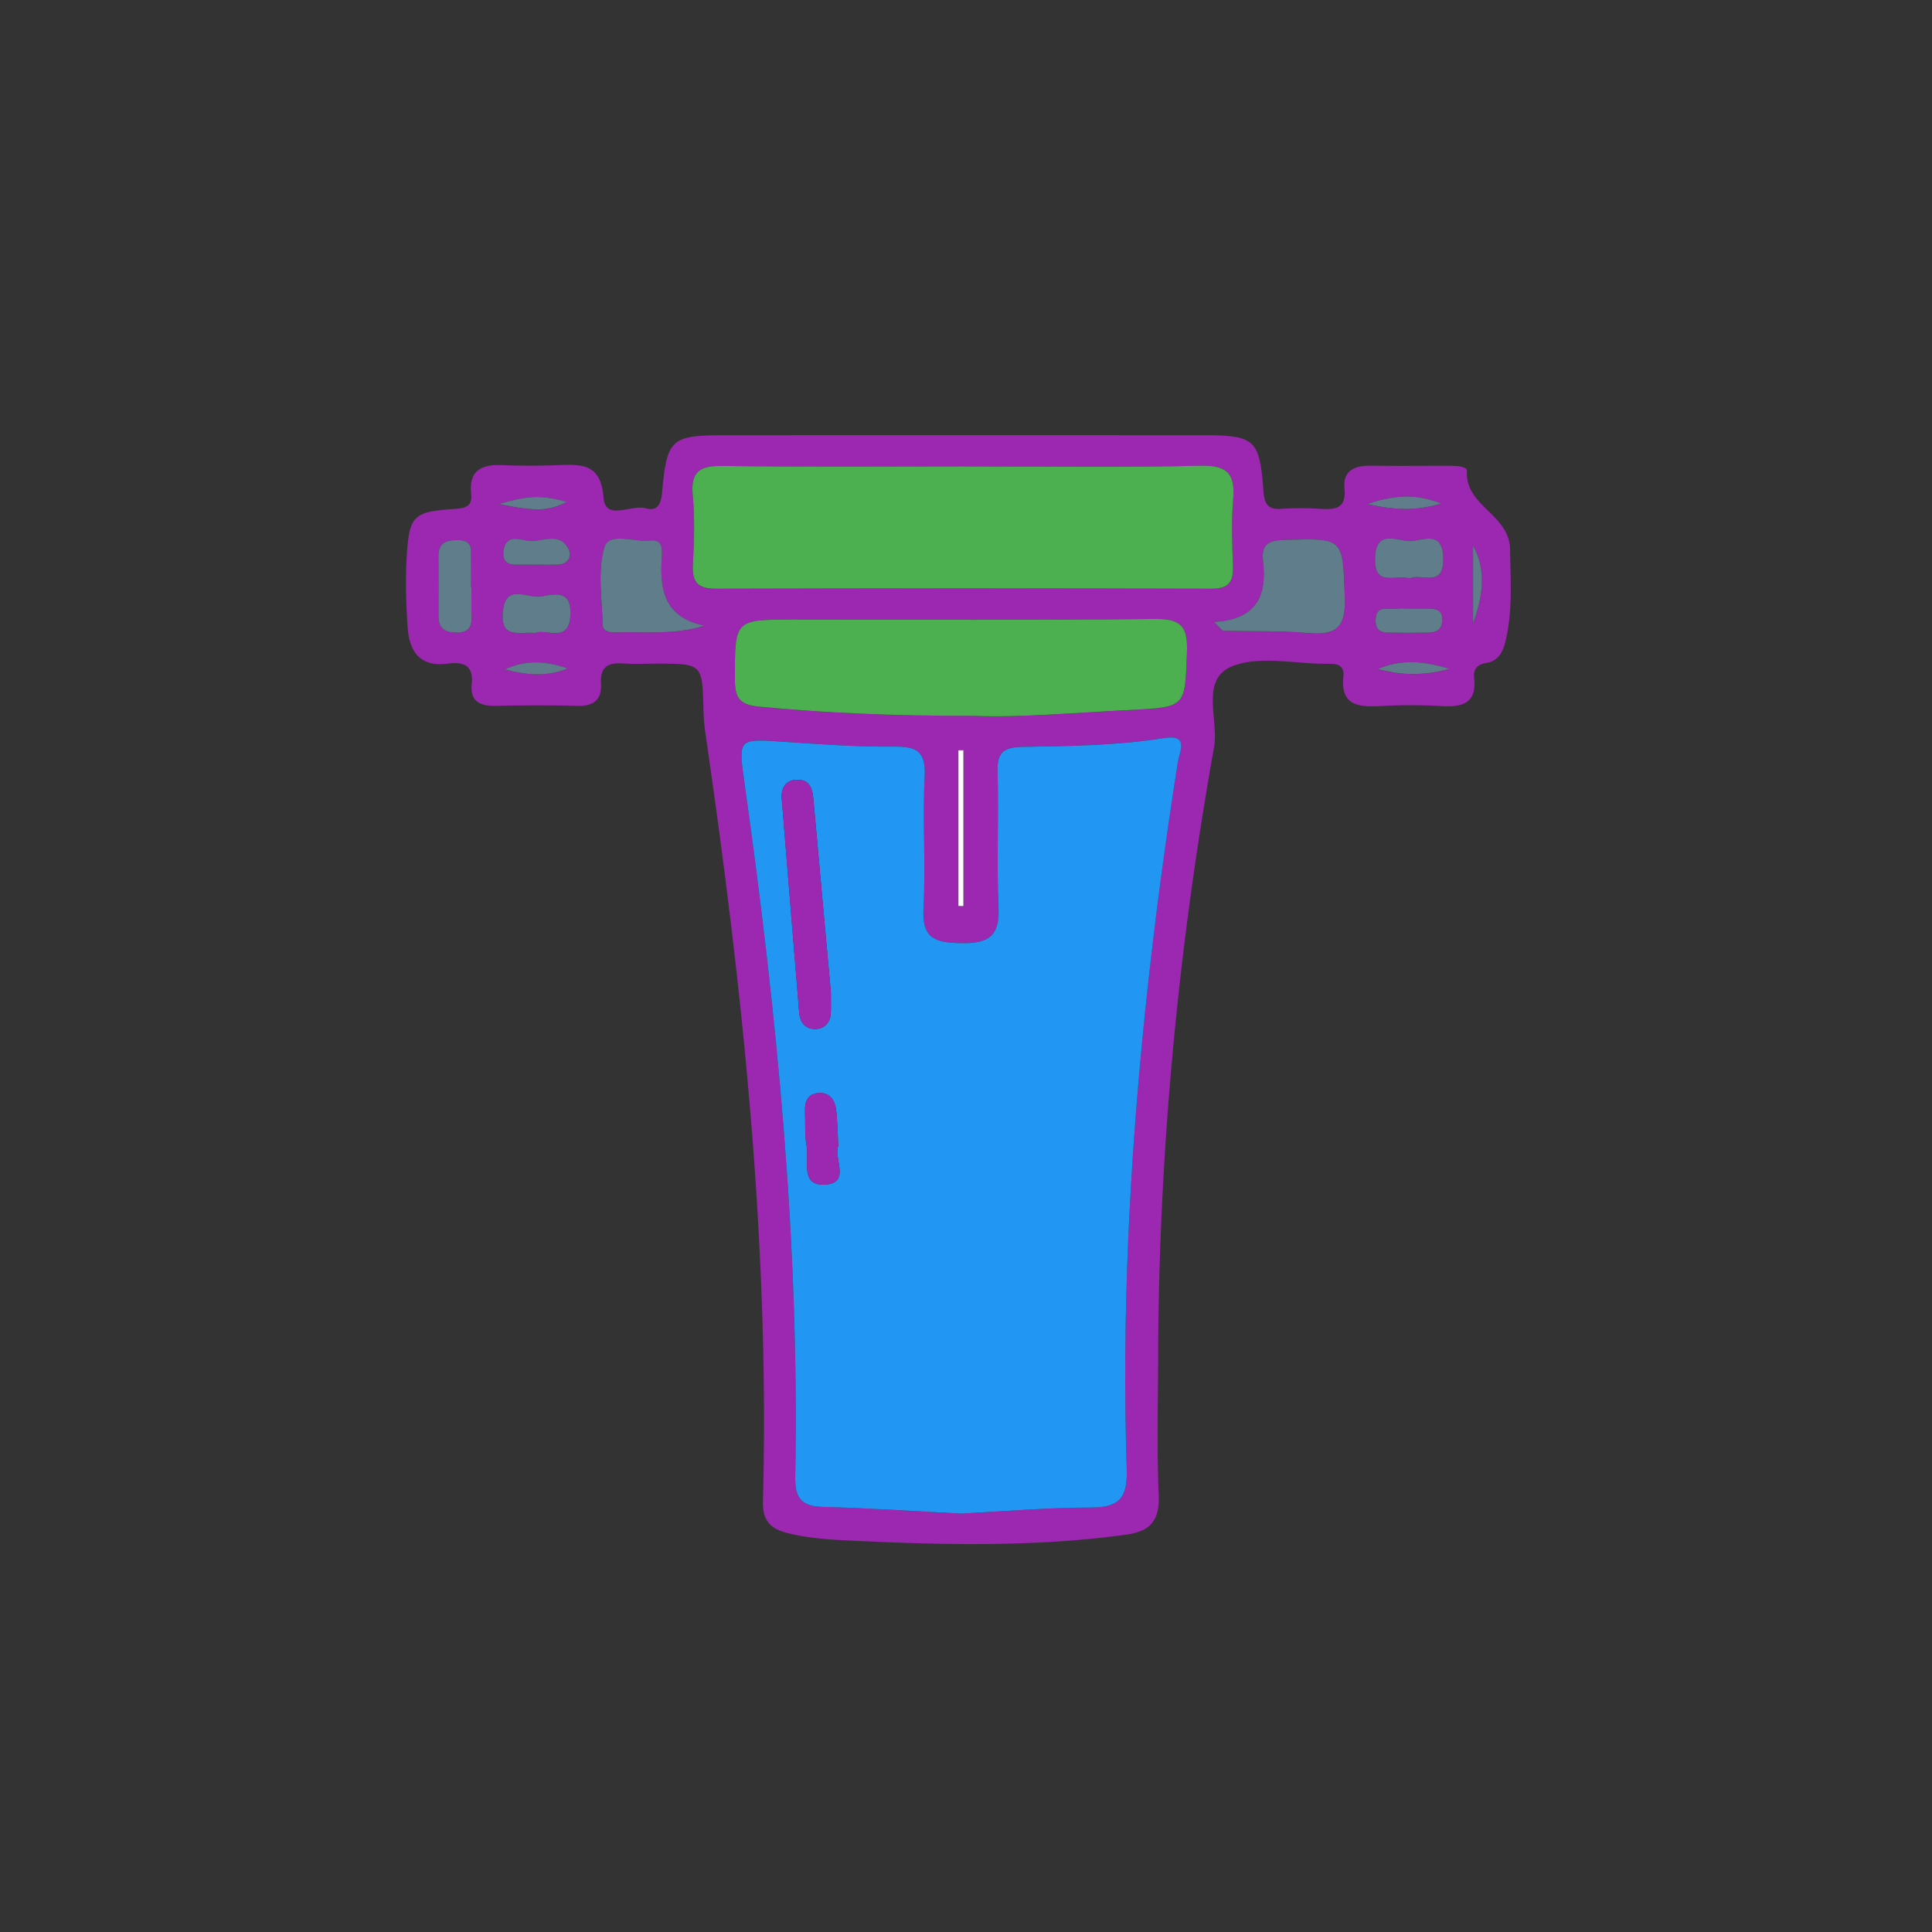
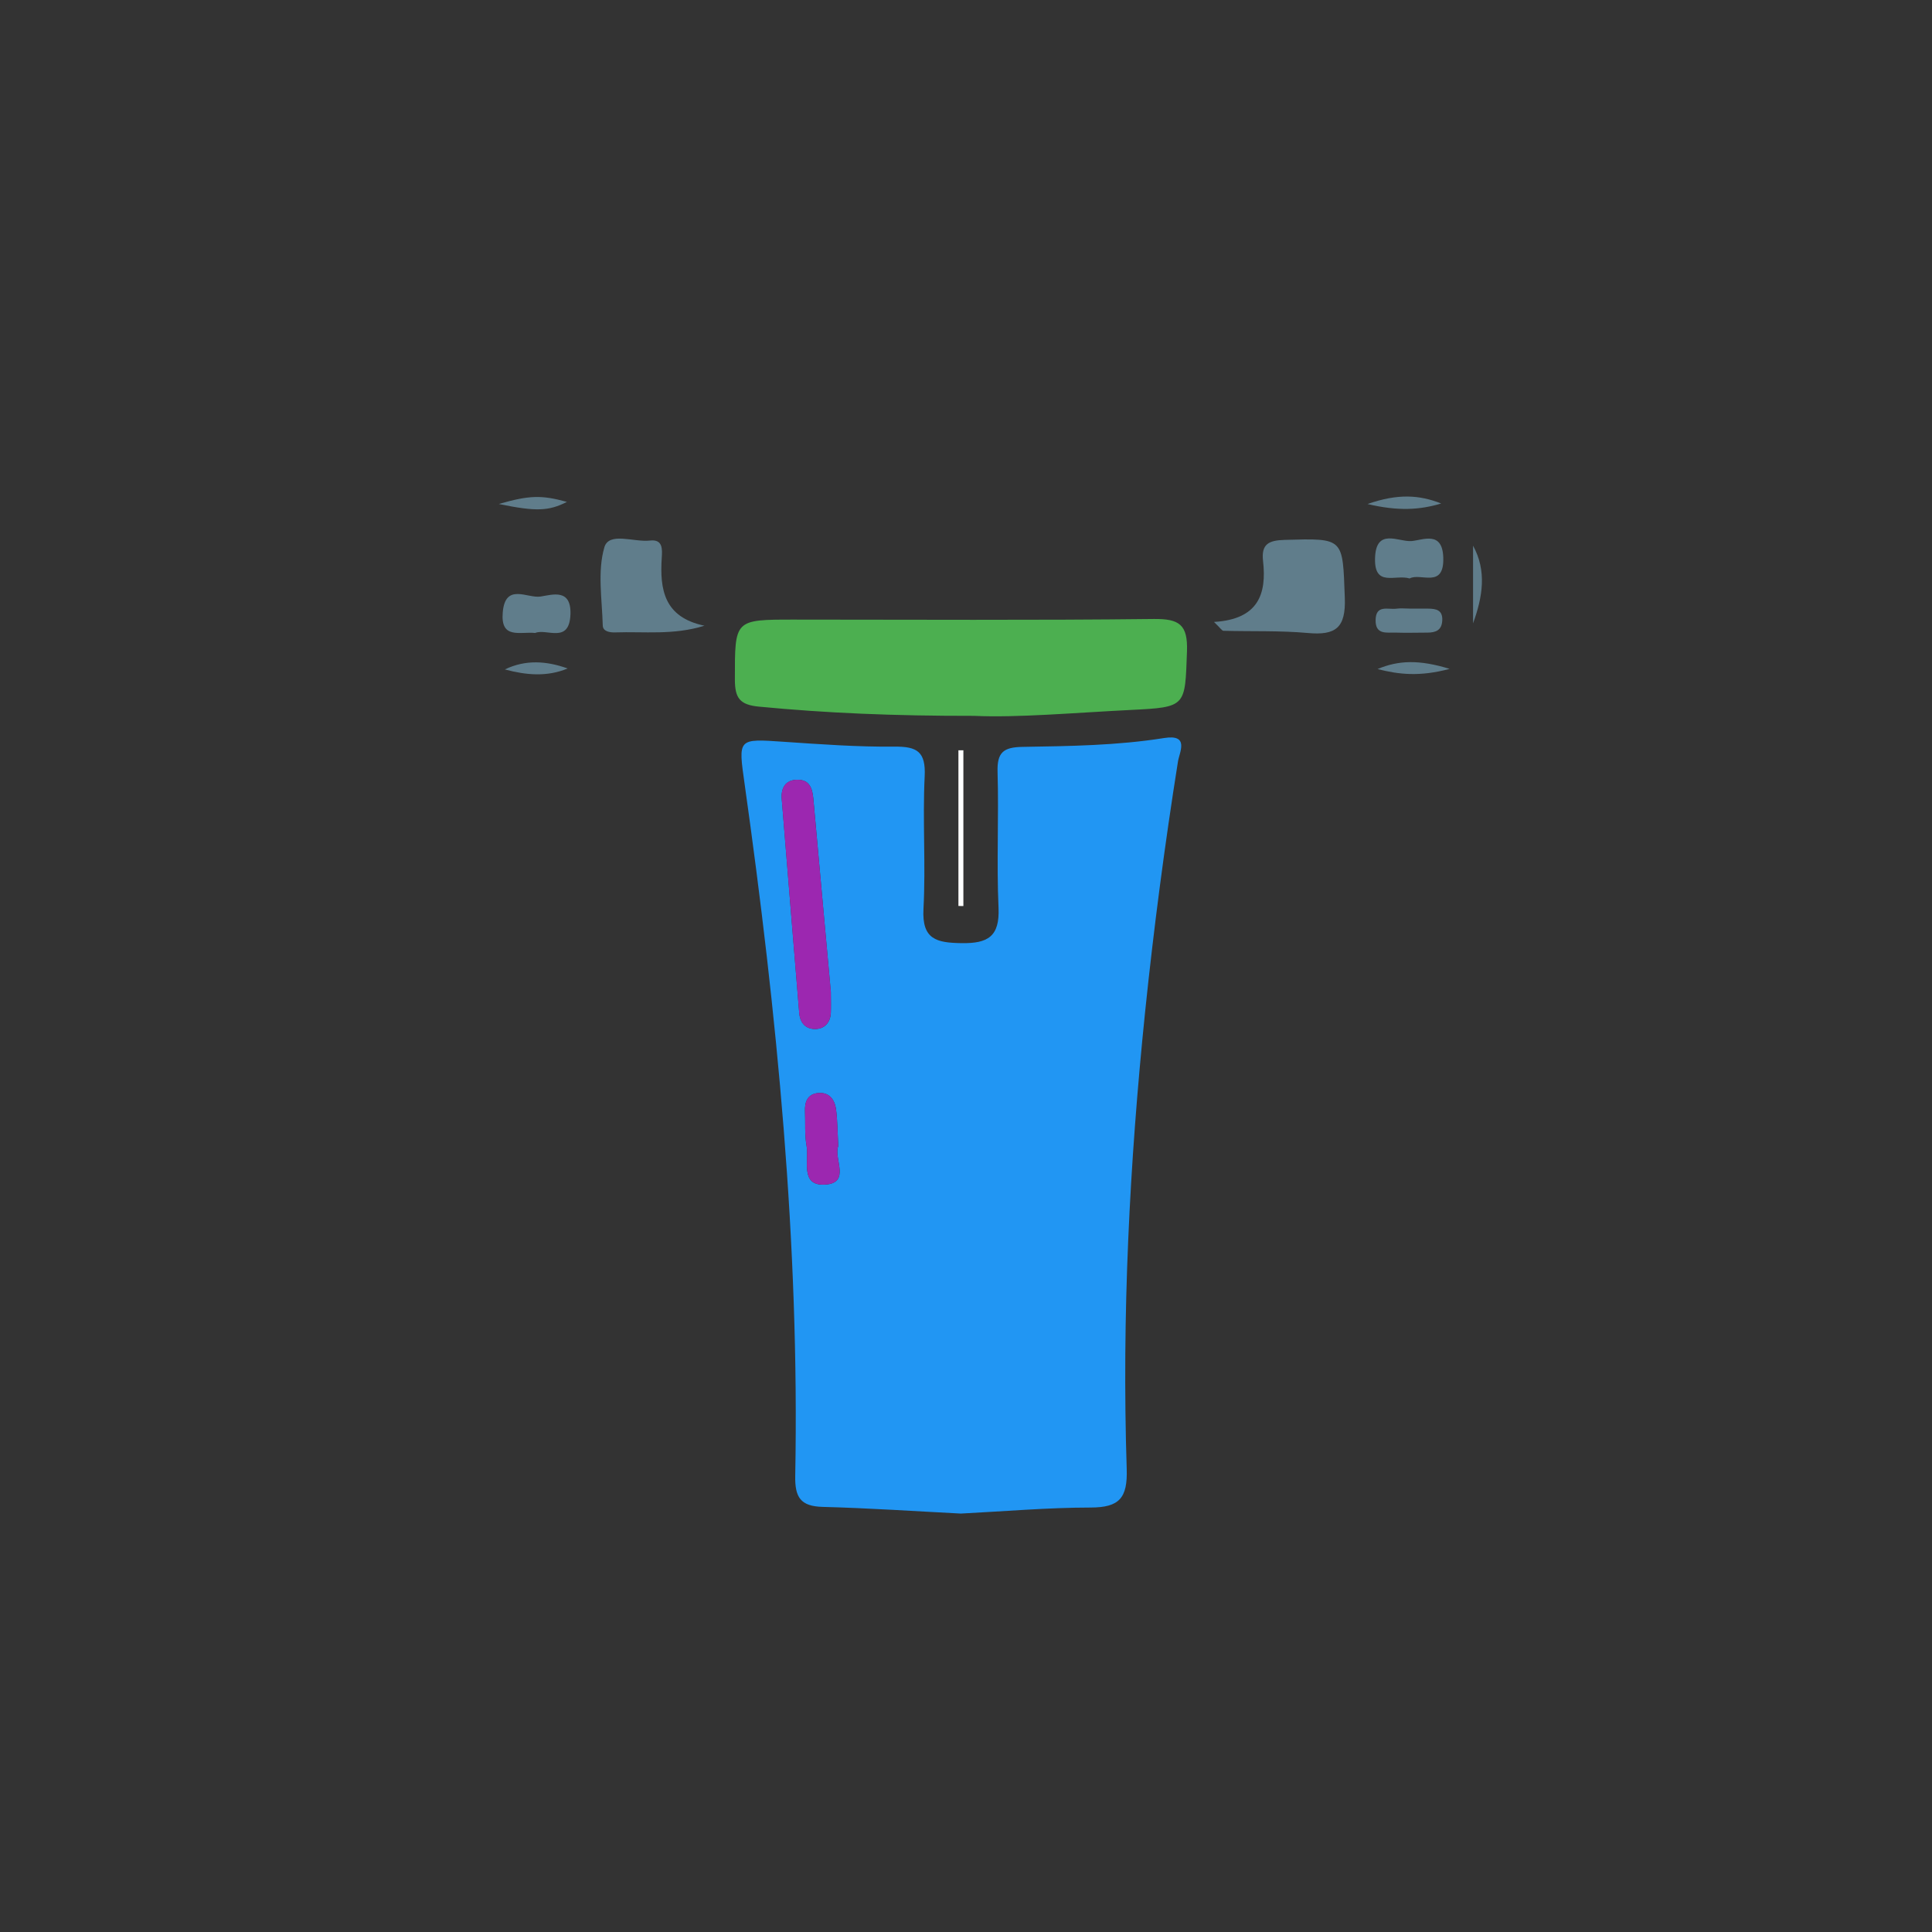
<svg xmlns="http://www.w3.org/2000/svg" id="图层_1" data-name="图层 1" viewBox="0 0 2000 2000">
  <rect x="0" y="0" width="2000" height="2000" fill="#333333" stroke="none" />
  <title>400204311</title>
  <g id="ystb01">
-     <path d="M1198.91,1397.4c0,50.12-1.46,100.3.6,150.34,1.09,26.5-8.89,37.57-34,41-87.87,11.94-176,11-264.27,7-28.21-1.27-56.56-1.67-84.46-8.3-18.68-4.44-27.59-12.55-27-33.36,7.1-266.76-21.1-530.94-59.45-794.34a220,220,0,0,1-2.15-26C727,687,727.11,687,678.76,687c-10.91,0-21.85.66-32.7-.15-15.62-1.16-25.08,2.47-23.91,21,1,16-7.42,23.37-24.2,22.89-28.32-.81-56.69-.64-85,0-15.86.34-26.41-5-24.64-22,2.18-21-9.27-23.77-25.47-21.7-29.24,3.72-39.28-13.87-40.92-38.4-1.59-23.85-2.34-47.94-.92-71.78,2.6-43.31,6.63-47.09,49.48-50,11.74-.8,18.67-2.61,17.25-16.22-2.5-24,11.22-30,32.14-29.16,19.59.8,39.27.78,58.86,0,24.55-.93,43.32-1,46.06,33.74,1.94,24.52,28.5,6.81,43.39,10.91,12,3.3,16-3.35,17.18-16.07,5-56.05,9.33-59.5,65.39-59.51q246.91-.06,493.84,0c54.42,0,59.42,4,63.28,57.71,1,14.1,5.06,19.44,19.13,18.45a305.51,305.51,0,0,1,39.22,0c15.63.91,27.71.41,25.59-21.29-1.82-18.8,11.15-23.59,27.61-23.34,26.16.39,52.32.08,78.49.12,7.62,0,20.92-.08,20.63,5.43-2,36.63,44.26,44.62,44.7,81.38.4,32.78,3,65.21-5.38,97.23-2.52,9.64-7.83,18.37-19.18,20.08-9.16,1.37-13.69,6.19-12.67,15.4,3,26.8-12.53,30.48-34.26,29.18a562,562,0,0,0-62.11,0c-23,1.16-42.46,0-38.91-31.39.86-7.6-3.47-12.15-11.57-12.22-2.18,0-4.36-.16-6.54-.15-32.7.1-69-8.77-97.16,2.65-33.39,13.57-13.62,55.31-18.69,83.74C1220,979.61,1200.06,1187.73,1198.91,1397.4ZM994.67,1566.84c45.33-2.31,89.92-6.2,134.53-6.29,29.61-.07,38.11-9.89,37.14-40.1-5.08-158.09,2.89-315.78,19.06-473.11q13.33-130,34-259c1.55-9.78,12.17-28.61-14.3-24.38-48.55,7.75-97.67,8.36-146.63,9.17-19.69.33-26.41,5.67-25.82,25.86,1.36,46.82-1.12,93.78,1,140.55,1.35,29.9-11,37.2-38.38,36.76-25.71-.4-41-3.74-39.32-35.42,2.46-45.64-1-91.58,1.25-137.24,1.26-25.55-7.81-31-31.33-30.77-38.07.39-76.21-2.4-114.25-5-48.15-3.27-47.51-3.84-40.79,43.86,33.47,237.54,56.89,475.87,52.37,716.16-.42,22.15,5.53,31.44,28.45,32C899.53,1561.16,947.37,1564.43,994.67,1566.84Zm2.91-1084c-82.83,0-165.66.71-248.47-.46-23.05-.32-34.51,4.14-32,30.25,2.25,23.76,1.4,47.95.16,71.85-.93,18.08,4.78,25.1,23.77,25q256.65-.82,513.3,0c17.84.06,22.61-7.3,22-23.47-.82-22.86-1.81-45.91.21-68.62,2.36-26.42-5.56-35.91-33.78-35.24C1161.08,484,1079.31,482.78,997.58,482.8Zm10.88,258.25c44.81,2.06,103.48-3.2,162.23-6.1,57.66-2.85,56-3.35,58.06-60.42,1-27.91-7.82-34-34.54-33.74-124.19,1.45-248.41.65-372.62.64-61.67,0-60.81,0-60.84,62,0,19.27,5.14,26.19,24.82,28.09C855.05,738.17,924.6,741.16,1008.46,741.05Zm248.26-97.22c6.73,6.44,8.23,9.12,9.79,9.16,29.17.81,58.49-.31,87.49,2.3,28.71,2.59,39.3-5.31,38.14-36.49-2.31-62.19-.32-61.64-62.33-59.9-16.43.46-24.31,4.31-22.31,21.84C1311.42,615.12,1302.51,641.1,1256.72,643.83Zm-527.48,3.9c-41.83-8.71-46.35-37.42-44.18-70.45.57-8.61,1.18-19.21-12.16-17.66-16.4,1.91-42.5-9.42-47.27,7-7.29,25-2.38,53.77-1.66,80.91.16,6.24,7.34,7.37,12.9,7.18C666.83,653.63,697.09,657.75,729.24,647.73ZM488.1,607.88h-.36c0-9.71.11-19.42,0-29.12-.14-9.45,2.08-19.59-13.62-19.66-13.12-.05-20.47,3.13-20.25,17.5.31,20.43.12,40.87.11,61.31,0,12.16,6.07,16.71,18.12,16.94,13.31.25,16.74-6.17,16.14-17.86C487.7,627.31,488.1,617.58,488.1,607.88Zm971.14-9.06c11.3-6.29,36,11.23,34.83-21.83-1-27.69-20.86-18-32.73-16.9-13.46,1.2-37.17-14.42-37.91,18.1C1422.73,608.23,1444.58,594.31,1459.24,598.82ZM554,655.25c12-5,35.5,11.76,36.5-19.51.85-26.67-18.58-20.13-31-18.2C546,619.65,523.05,603,520.43,633.87,518,662.08,538.18,653.66,554,655.25ZM1458.69,630c-4.36,0-8.79-.49-13.07.11-8.59,1.18-21.35-4.55-21.6,11.78-.25,15.69,11.71,12.68,20.94,13,10.89.38,21.81,0,32.71,0,8.5,0,14.83-2.34,15.36-12.54.56-11-6.52-12.19-14.71-12.29C1471.78,630,1465.23,630.06,1458.69,630ZM552.24,584.5c8.56,0,17.14.2,25.69,0,10.31-.31,14-8.84,10.88-15.44-9.27-19.69-27.89-7.28-42.15-9.16-8.44-1.11-22.79-7.35-25.37,9.78-1.27,8.43,1.57,14.84,11.69,14.88C539.41,584.54,545.83,584.51,552.24,584.5Zm972.66-19.61v80.38C1534.94,617.89,1539.22,590.9,1524.9,564.89Zm-532.75,373,5.14.06V776.77l-5.14,0ZM587.63,692c-22-7.84-43.63-9.28-65,1C544.29,698.76,566,700.91,587.63,692Zm838.42.66c21.75,5.57,43.47,8.14,74.59-.19C1469.34,682.75,1447.7,683.43,1426.05,692.61Zm65.87-171.39c-22.42-8.87-44.6-10.5-76.27.54C1447.44,529.31,1469.74,527.87,1491.92,521.22Zm-975.52.51c38.77,8,51.7,7.33,70.47-2.17C561,512.45,548.32,512.49,516.4,521.73Z" style="fill:#9c27b0;fill-rule:evenodd" />
    <path d="M994.67,1566.84c-47.3-2.41-95.14-5.68-143-6.91-22.92-.59-28.87-9.88-28.45-32,4.52-240.29-18.9-478.62-52.37-716.16-6.72-47.7-7.36-47.13,40.79-43.86,38,2.58,76.18,5.37,114.25,5,23.52-.25,32.59,5.22,31.33,30.77-2.26,45.66,1.21,91.6-1.25,137.24-1.7,31.68,13.61,35,39.32,35.42,27.43.44,39.73-6.86,38.38-36.76-2.1-46.77.38-93.73-1-140.55-.59-20.19,6.13-25.53,25.82-25.86,49-.81,98.08-1.42,146.63-9.17,26.47-4.23,15.85,14.6,14.3,24.38q-20.54,129.06-34,259c-16.17,157.33-24.14,315-19.06,473.11,1,30.21-7.53,40-37.14,40.1C1084.59,1560.64,1040,1564.53,994.67,1566.84Zm-134.58-540C854.16,961.57,848,894.32,842,827.06c-1-10.62-3.68-20-16.57-19.88-12.63.1-17,8.84-16.18,19.83,5.86,73.84,12.16,147.64,18.1,221.47.85,10.6,6.81,16.77,16.34,16.79s15.92-6.43,16.39-16.77C860.33,1042,860.09,1035.43,860.09,1026.82Zm7.68,159.63c-.75-13.82-.77-25.76-2.23-37.52-1.31-10.61-7.09-18.73-19.06-17.4-10.45,1.15-13.57,9.14-13.15,18.89.52,11.86-.49,24,1.62,35.54,2.77,15.14-7,41.63,18.74,40.36C881.35,1224.94,862.57,1198.78,867.77,1186.45Z" style="fill:#2196f3;fill-rule:evenodd" />
-     <path d="M997.58,482.79c81.73,0,163.5,1.22,245.19-.68,28.22-.67,36.14,8.82,33.78,35.24-2,22.71-1,45.76-.21,68.62.58,16.17-4.19,23.53-22,23.47q-256.65-.72-513.3,0c-19,0-24.7-7-23.77-25,1.24-23.9,2.09-48.09-.16-71.85-2.48-26.11,9-30.57,32-30.25C831.92,483.51,914.75,482.8,997.58,482.79Z" style="fill:#4caf50;fill-rule:evenodd" />
    <path d="M1008.46,741.05c-83.86.11-153.41-2.88-222.89-9.55-19.68-1.9-24.83-8.82-24.82-28.09,0-62-.83-62,60.84-62,124.21,0,248.43.81,372.62-.64,26.72-.31,35.56,5.83,34.54,33.74-2.08,57.07-.4,57.57-58.06,60.42C1111.94,737.85,1053.27,743.11,1008.46,741.05Z" style="fill:#4caf50;fill-rule:evenodd" />
    <path d="M1256.72,643.83c45.79-2.73,54.7-28.71,50.78-63.09-2-17.53,5.88-21.38,22.31-21.84,62-1.74,60-2.29,62.33,59.9,1.16,31.18-9.43,39.08-38.14,36.49-29-2.61-58.32-1.49-87.49-2.3C1265,653,1263.45,650.27,1256.72,643.83Z" style="fill:#607d8b;fill-rule:evenodd" />
    <path d="M729.24,647.73c-32.15,10-62.41,5.9-92.37,6.93-5.56.19-12.74-.94-12.9-7.18-.72-27.14-5.63-55.87,1.66-80.91,4.77-16.37,30.87-5,47.27-7,13.34-1.55,12.73,9,12.16,17.66C682.89,610.31,687.41,639,729.24,647.73Z" style="fill:#607d8b;fill-rule:evenodd" />
-     <path d="M488.1,607.88c0,9.7-.4,19.43.1,29.11.6,11.69-2.83,18.11-16.14,17.86-12.05-.23-18.13-4.78-18.12-16.94,0-20.44.2-40.88-.11-61.31-.22-14.37,7.13-17.55,20.25-17.5,15.7.07,13.48,10.21,13.62,19.66.15,9.7,0,19.41,0,29.12Z" style="fill:#607d8b;fill-rule:evenodd" />
-     <path d="M1459.24,598.82c-14.66-4.51-36.51,9.41-35.81-20.63.74-32.52,24.45-16.9,37.91-18.1,11.87-1.06,31.77-10.79,32.73,16.9C1495.22,610.05,1470.54,592.53,1459.24,598.82Z" style="fill:#607d8b;fill-rule:evenodd" />
+     <path d="M1459.24,598.82c-14.66-4.51-36.51,9.41-35.81-20.63.74-32.52,24.45-16.9,37.91-18.1,11.87-1.06,31.77-10.79,32.73,16.9C1495.22,610.05,1470.54,592.53,1459.24,598.82" style="fill:#607d8b;fill-rule:evenodd" />
    <path d="M554,655.25c-15.8-1.59-36,6.83-33.55-21.38,2.62-30.85,25.61-14.22,39.09-16.33,12.38-1.93,31.81-8.47,31,18.2C589.48,667,565.94,650.22,554,655.25Z" style="fill:#607d8b;fill-rule:evenodd" />
    <path d="M1458.69,630c6.54,0,13.09,0,19.63.05,8.19.1,15.27,1.26,14.71,12.29-.53,10.2-6.86,12.51-15.36,12.54-10.9,0-21.82.37-32.71,0-9.23-.33-21.19,2.68-20.94-13,.25-16.33,13-10.6,21.6-11.78C1449.9,629.51,1454.33,630,1458.69,630Z" style="fill:#607d8b;fill-rule:evenodd" />
-     <path d="M552.24,584.51c-6.41,0-12.83,0-19.26,0-10.12,0-13-6.45-11.69-14.88,2.58-17.13,16.93-10.89,25.37-9.78,14.26,1.88,32.88-10.53,42.15,9.16,3.11,6.6-.57,15.13-10.88,15.44C569.38,584.7,560.8,584.5,552.24,584.51Z" style="fill:#607d8b;fill-rule:evenodd" />
    <path d="M1524.9,564.89c14.32,26,10,53,0,80.38Z" style="fill:#607d8b;fill-rule:evenodd" />
    <path d="M992.15,937.87V776.72l5.14,0V937.93Z" style="fill:#fcfdfd;fill-rule:evenodd" />
    <path d="M587.63,692c-21.63,9-43.34,6.81-65,1C544,682.67,565.66,684.11,587.63,692Z" style="fill:#607d8b;fill-rule:evenodd" />
    <path d="M1426.05,692.61c21.65-9.18,43.29-9.86,74.59-.19C1469.52,700.75,1447.8,698.18,1426.05,692.61Z" style="fill:#607d8b;fill-rule:evenodd" />
    <path d="M1491.92,521.22c-22.18,6.65-44.48,8.09-76.27.54C1447.32,510.72,1469.5,512.35,1491.92,521.22Z" style="fill:#607d8b;fill-rule:evenodd" />
    <path d="M516.4,521.73c31.92-9.24,44.57-9.28,70.47-2.17C568.1,529.06,555.17,529.76,516.4,521.73Z" style="fill:#607d8b;fill-rule:evenodd" />
    <path d="M860.09,1026.82c0,8.61.24,15.16-.05,21.68-.47,10.34-6.81,16.81-16.39,16.77s-15.49-6.19-16.34-16.79c-5.94-73.83-12.24-147.63-18.1-221.47-.87-11,3.55-19.73,16.18-19.83,12.89-.1,15.61,9.26,16.57,19.88C848,894.32,854.16,961.57,860.09,1026.82Z" style="fill:#9c27b0;fill-rule:evenodd" />
    <path d="M867.77,1186.45c-5.2,12.33,13.58,38.49-14.08,39.87-25.72,1.27-16-25.22-18.74-40.36-2.11-11.56-1.1-23.68-1.62-35.54-.42-9.75,2.7-17.74,13.15-18.89,12-1.33,17.75,6.79,19.06,17.4C867,1160.69,867,1172.63,867.77,1186.45Z" style="fill:#9c27b0;fill-rule:evenodd" />
  </g>
</svg>